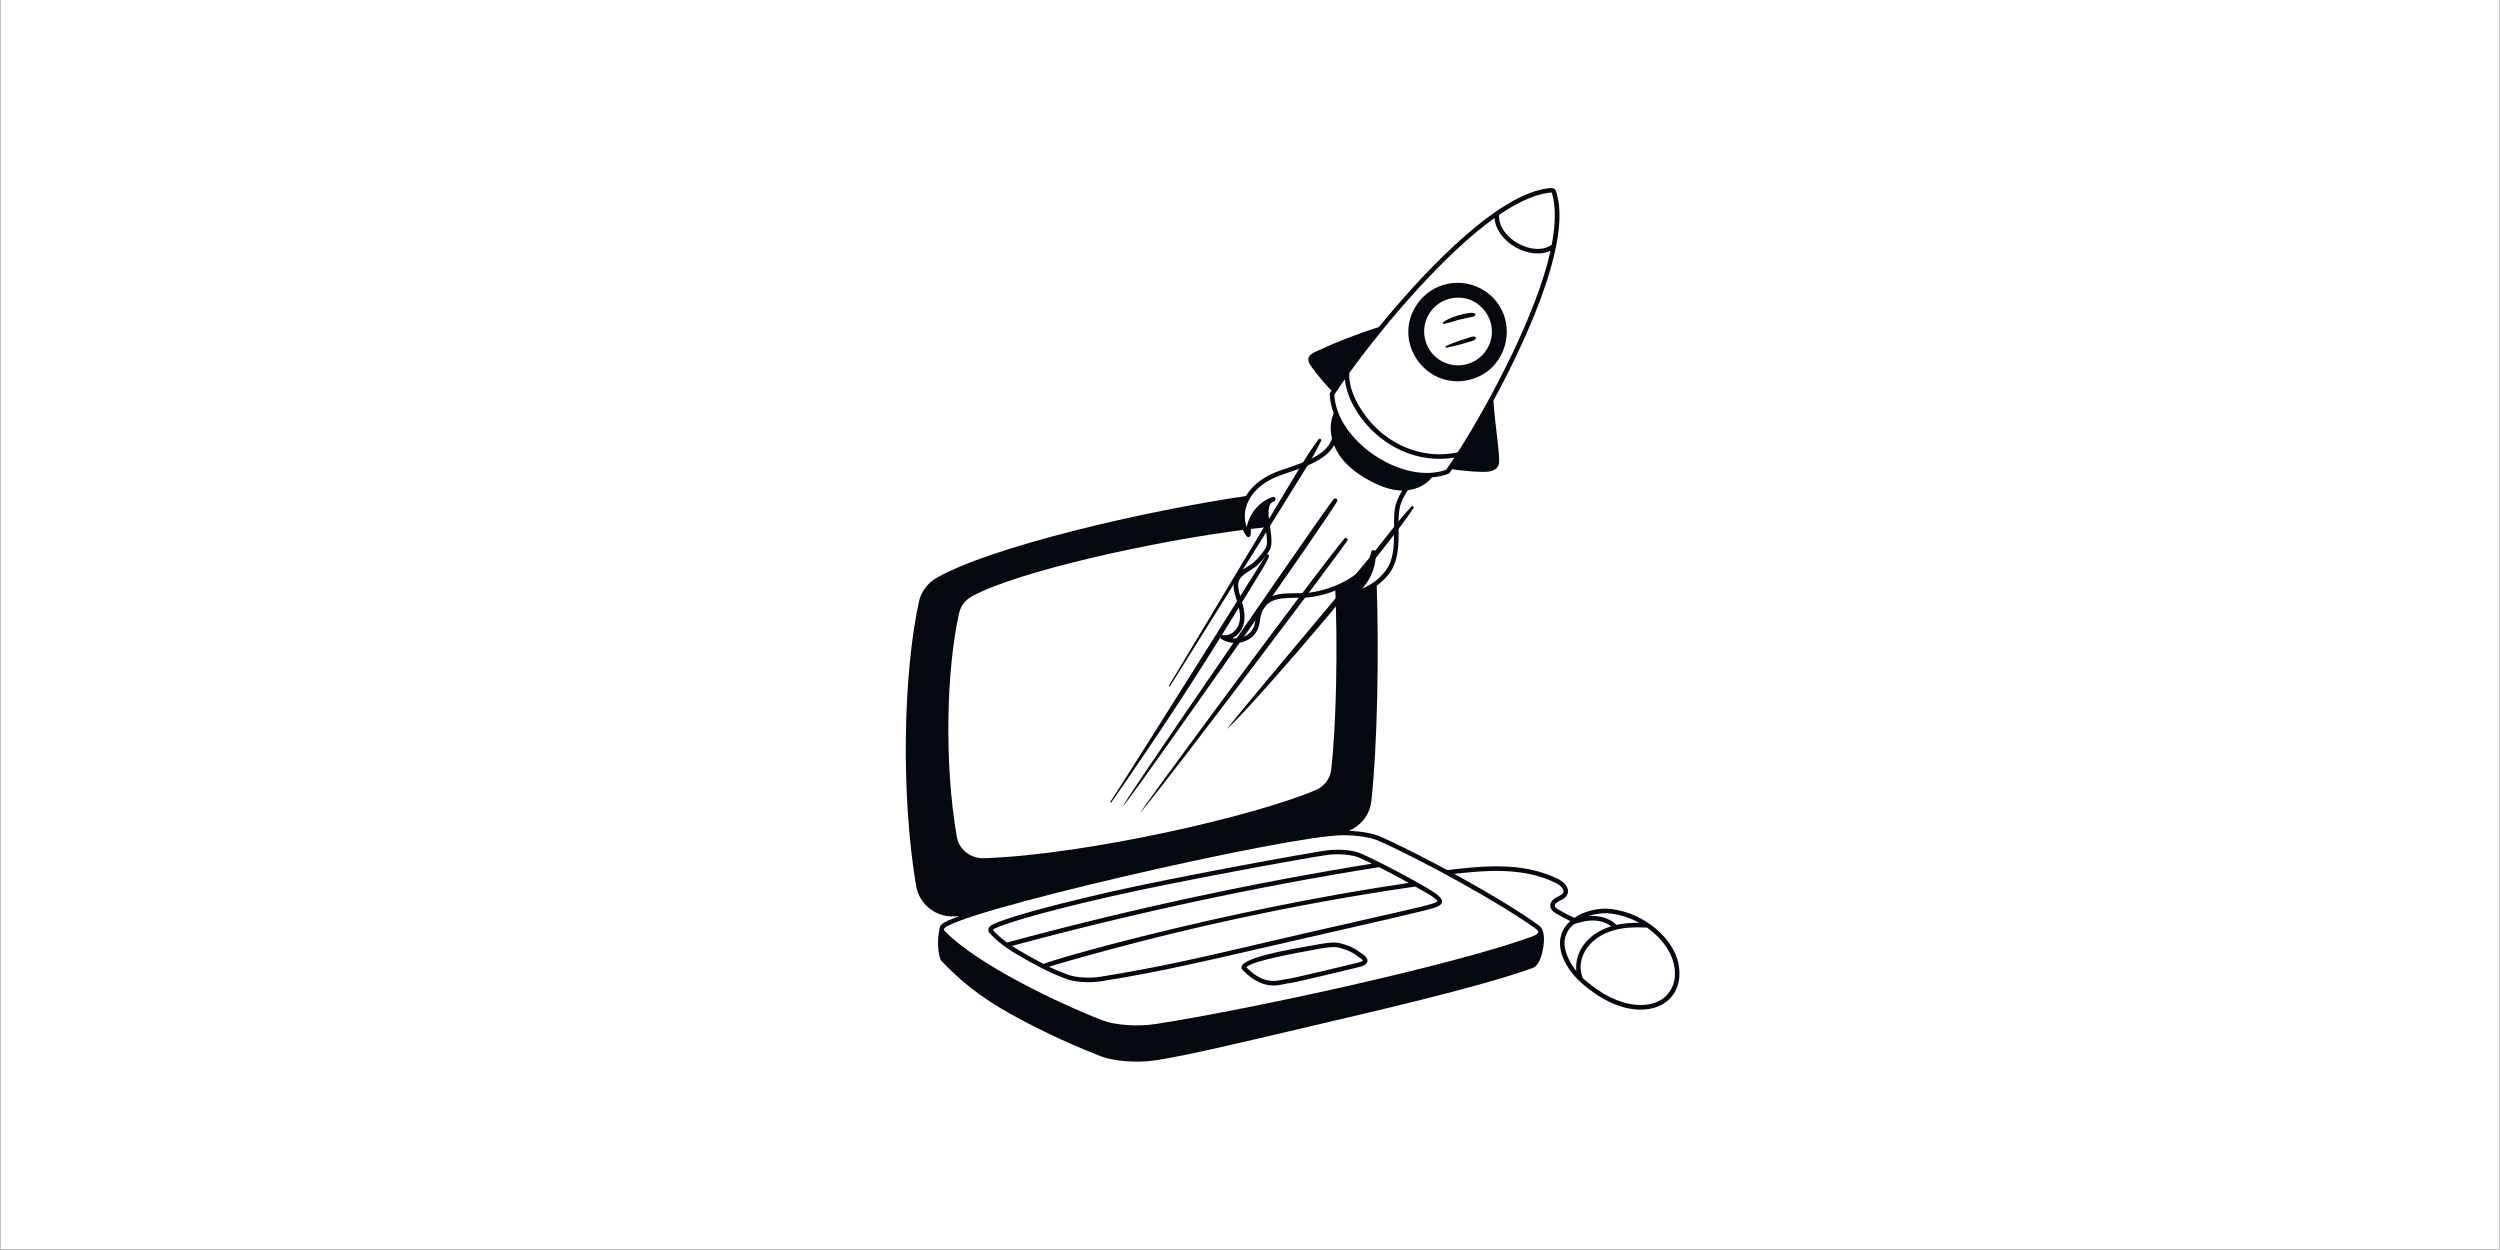
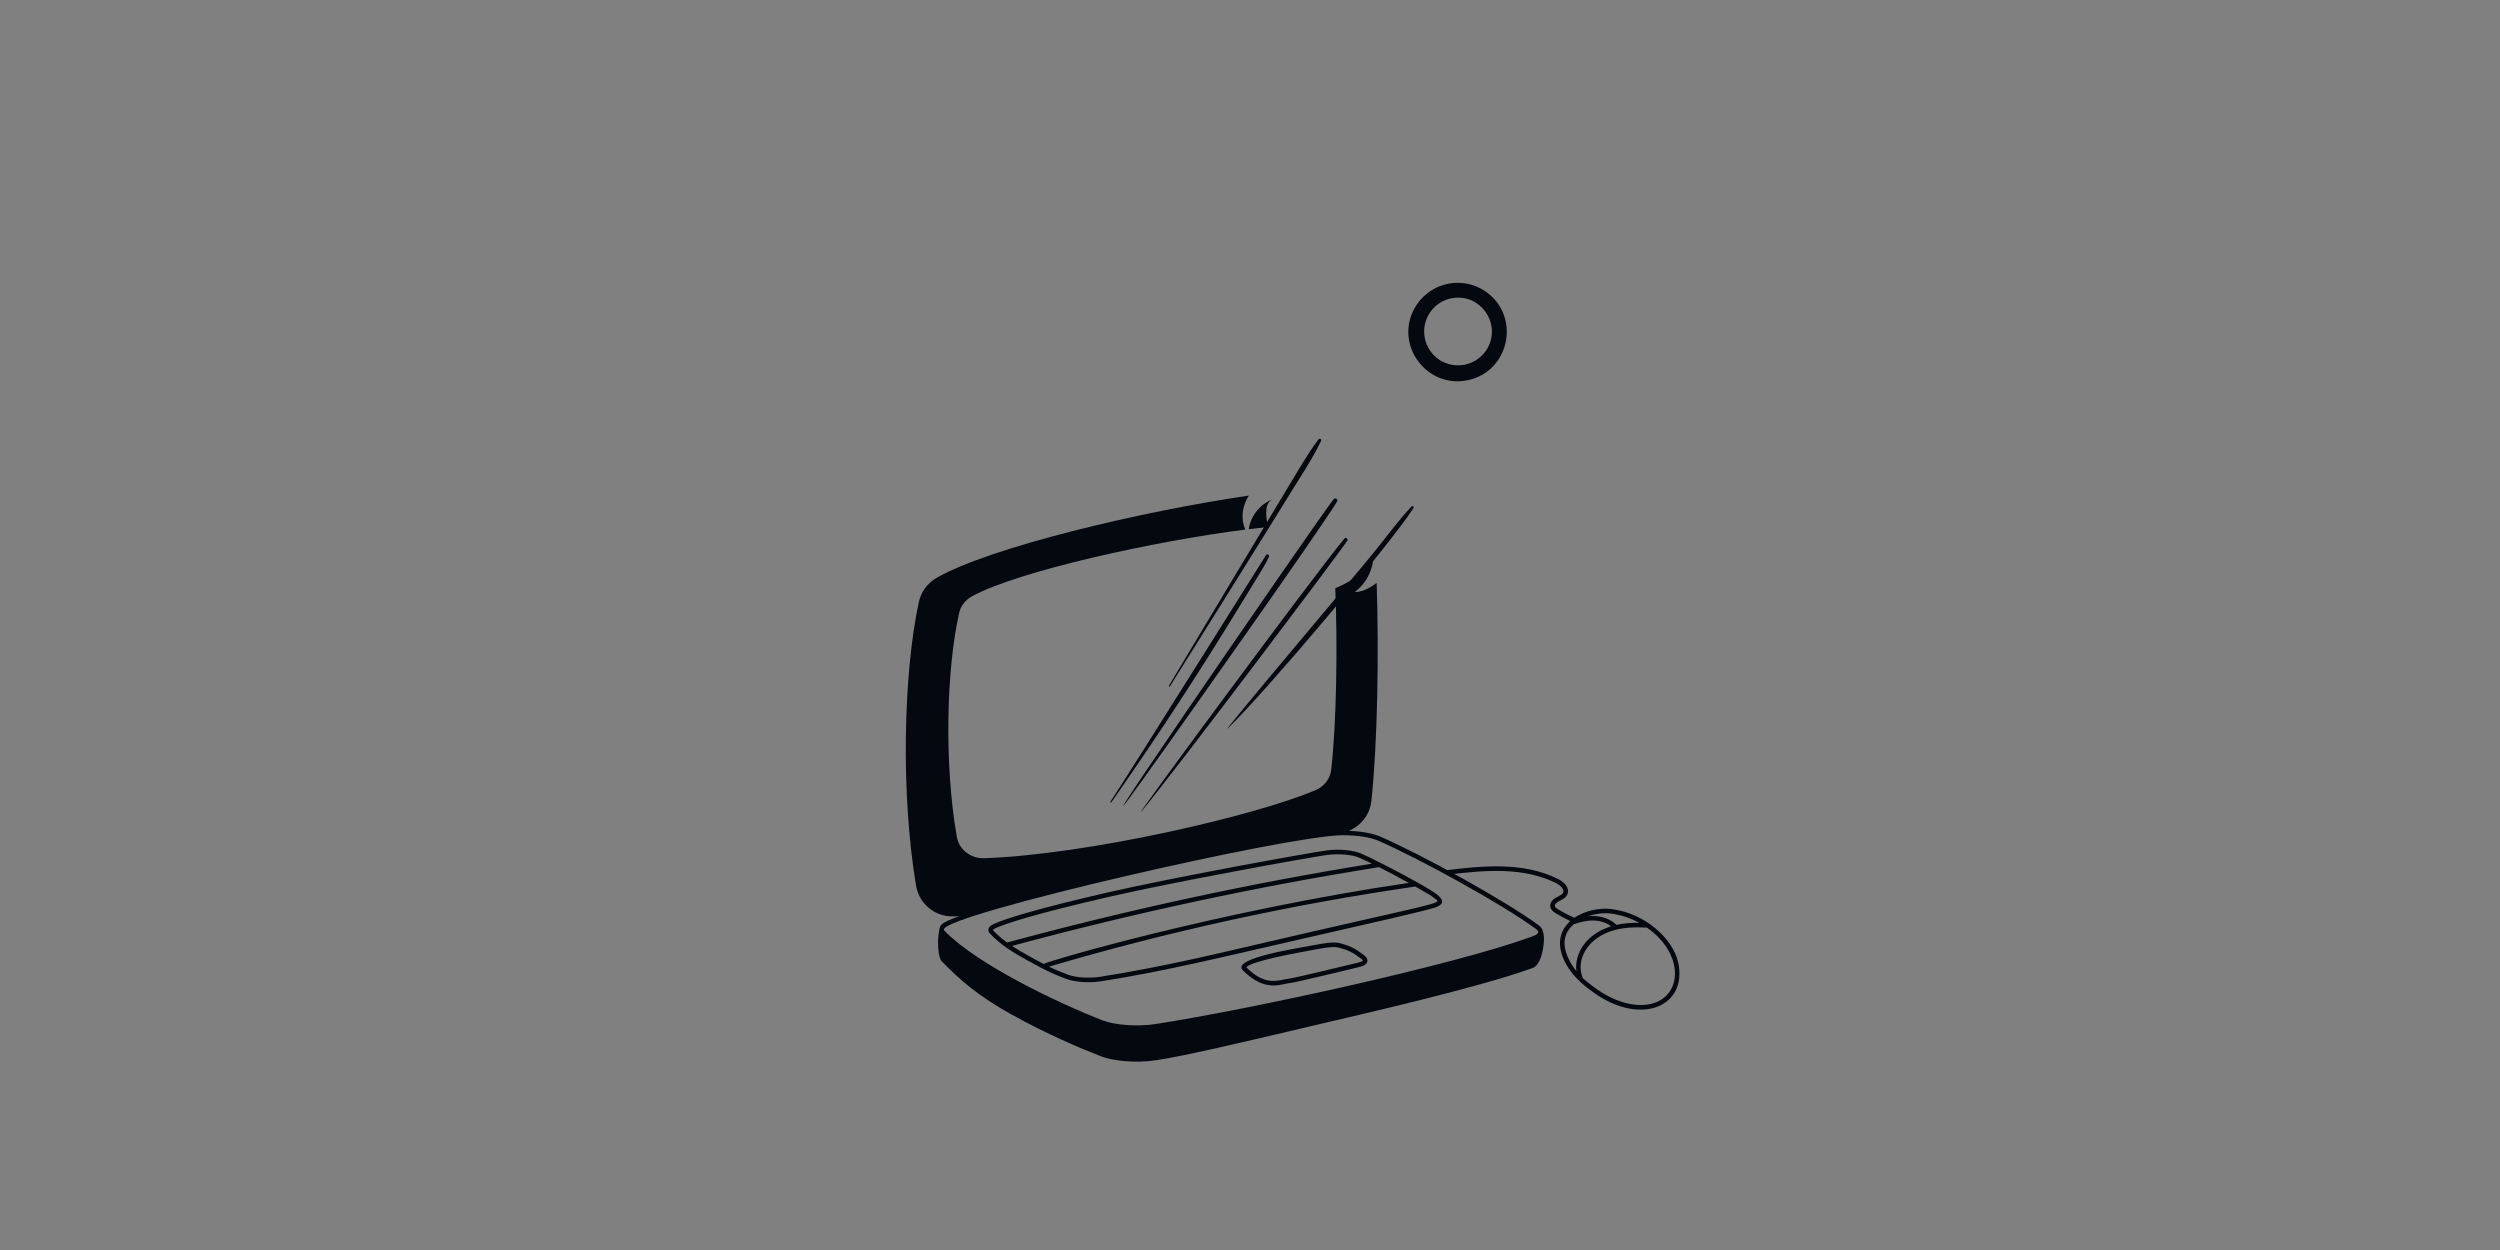
<svg xmlns="http://www.w3.org/2000/svg" version="1.2" preserveAspectRatio="xMidYMid meet" height="3456" viewBox="0 0 5184 2592" zoomAndPan="magnify" width="6912">
  <rect x="0" y="0" width="5184" height="2592" fill="#808080" stroke="none" />
  <g id="b56a36bd75">
-     <path d="M 1 0 L 5183 0 L 5183 2591 L 1 2591 Z M 1 0" style="stroke:none;fill-rule:nonzero;fill:#ffffff;fill-opacity:1;" />
    <path d="M 3479.656 1994.711 C 3469.102 1948.383 3413.555 1893.766 3340.832 1884.918 C 3317.547 1882.082 3286.965 1887.801 3264.551 1903.23 C 3253.098 1898.137 3241.887 1892.277 3231.18 1885.789 C 3227.82 1883.75 3224.645 1881.492 3224.113 1878.836 C 3223.402 1875.27 3227.707 1871.25 3232.328 1868.887 C 3237.75 1866.121 3246.449 1862.734 3249.957 1854.832 C 3255.684 1841.973 3244.297 1829.34 3230.477 1822.523 C 3156.477 1786.008 3072.469 1795.59 2993.352 1805.156 C 2992.395 1805.281 2991.816 1804.559 3007.359 1813.039 C 3080.727 1804.34 3158.598 1797.645 3226.285 1831.027 C 3234.168 1834.918 3244.664 1843.434 3241.297 1850.984 C 3239.969 1853.969 3238.062 1855.316 3227.973 1860.477 C 3218.195 1865.484 3213.312 1873.09 3214.828 1880.695 C 3216.07 1886.945 3221.059 1890.738 3226.277 1893.906 C 3231.254 1896.922 3246.051 1905.191 3256.055 1909.953 C 3223.734 1939.211 3231.578 1979.668 3257.242 2014.285 C 3268.906 2030.02 3284.859 2044.613 3307.43 2060.215 C 3405.918 2128.289 3500.266 2085.141 3479.676 1994.719 Z M 3339.684 1894.332 C 3360.453 1896.855 3380.617 1903.457 3398.938 1913.445 C 3381.004 1913.301 3365.945 1914.723 3352.051 1917.836 C 3335.652 1902.062 3313.699 1897.898 3293.156 1899.785 C 3307.602 1894.875 3324.727 1892.504 3339.684 1894.332 Z M 3268.688 2013.555 C 3254.359 1996.012 3240.605 1968.762 3244.996 1946.781 C 3247.426 1934.648 3253.941 1924.699 3262.789 1916.828 C 3264.352 1916.875 3309.004 1896.355 3340.938 1920.773 C 3289.23 1936.68 3264.723 1976.359 3268.695 2013.555 Z M 3416.93 2082.918 C 3385.691 2087.66 3347.734 2076.539 3312.805 2052.402 C 3297.82 2042.043 3280.996 2027.754 3281.945 2027.754 C 3266.953 1991.684 3290.453 1943.629 3348.977 1928.332 C 3367.434 1923.496 3387.871 1922 3415.051 1923.441 C 3495.988 1980.18 3488.477 2072.051 3416.93 2082.918 Z M 3416.93 2082.918" style="stroke:none;fill-rule:nonzero;fill:#040910;fill-opacity:1;" />
    <path d="M 2827.062 1979.621 C 2808.266 1965.758 2801.676 1962.465 2780.023 1956.113 C 2765.816 1951.957 2743 1956.301 2720.93 1960.457 C 2686.691 1966.914 2553.051 1987.418 2577.082 2011.875 C 2624.551 2060.262 2659.887 2038.801 2673.555 2038.801 C 2686.996 2037.246 2807.461 2007.875 2811.594 2006.918 C 2821.961 2004.555 2833.719 2001.871 2835.398 1993.801 C 2836.859 1986.82 2829.492 1981.387 2827.074 1979.602 Z M 2809.48 1997.688 C 2803.742 1998.996 2685.176 2027.922 2672.453 2029.395 C 2651.473 2031.801 2624.844 2046.664 2584.312 2005.711 C 2595.367 1992.367 2697.598 1974.453 2713.656 1971.477 C 2733.656 1967.766 2763.371 1961.117 2777.348 1965.215 C 2797.832 1971.219 2803.609 1974.102 2821.43 1987.246 C 2825.469 1990.227 2826.031 1991.789 2826.133 1991.789 C 2824.785 1994.188 2814.078 1996.637 2809.488 1997.68 Z M 2809.48 1997.688" style="stroke:none;fill-rule:nonzero;fill:#040910;fill-opacity:1;" />
    <path d="M 2978.879 1854.055 C 2962.074 1840.723 2863.461 1787.953 2822.121 1769.781 C 2806.047 1762.727 2776.145 1760.031 2751.004 1763.391 C 2713.445 1768.418 2434.262 1819.078 2299.82 1849.93 C 2144.027 1885.695 2083.699 1905.562 2060.531 1915.938 C 2047.613 1921.723 2047.301 1930.25 2052.766 1935.902 C 2075.809 1959.781 2098.258 1973.703 2129.547 1991.004 C 2175.797 2016.582 2184.465 2019.652 2210.746 2029.809 C 2226.281 2035.812 2255.965 2038.98 2282.578 2034.855 C 2417.258 2013.906 2534.668 1984.383 2713.789 1943.68 C 2834.414 1916.27 2959.145 1887.934 2976.293 1881.73 C 2995.734 1874.703 2993.465 1865.617 2978.891 1854.047 Z M 2058.902 1928.496 C 2059.004 1928.086 2060.238 1926.473 2064.41 1924.605 C 2083.066 1916.25 2138.727 1896.648 2301.941 1859.188 C 2436.168 1828.375 2714.793 1777.816 2752.266 1772.797 C 2775.473 1769.695 2803.875 1772.133 2818.301 1778.469 C 2825.168 1781.484 2833.996 1785.535 2844.949 1790.848 C 2593.133 1831.465 2338.617 1886.48 2088.129 1954.441 C 2071.723 1942.738 2059.562 1929.586 2058.902 1928.496 Z M 2098.449 1961.469 C 2350.441 1893.395 2606.461 1838.445 2859.602 1798.102 C 2880.77 1808.762 2900.316 1819.289 2921.047 1830.773 C 2527.098 1888.746 2167.52 1994.121 2164.125 1998.922 C 2144.633 1988.785 2116.836 1973.496 2098.449 1961.469 Z M 2545.09 1972.594 C 2420.473 2001.758 2332.754 2017.453 2281.117 2025.484 C 2258.629 2028.984 2229.848 2027.043 2214.16 2020.973 C 2198.996 2015.109 2189.52 2011.535 2175.145 2004.488 C 2423.25 1931.301 2678.766 1875.414 2934.715 1838.352 C 2965.395 1855.461 2967.793 1857.355 2972.992 1861.48 C 2991.398 1876.105 3013.164 1863.074 2545.09 1972.594 Z M 2545.09 1972.594" style="stroke:none;fill-rule:nonzero;fill:#040910;fill-opacity:1;" />
-     <path d="M 2628.777 1092.941 C 2624.945 1067.656 2621.172 1041.539 2640.336 1035.031 C 2613.582 1044.117 2593.402 1069.469 2589.398 1097.293 C 2603.133 1095.613 2616.297 1094.156 2628.777 1092.941 Z M 2628.777 1092.941" style="stroke:none;fill-rule:nonzero;fill:#040910;fill-opacity:1;" />
+     <path d="M 2628.777 1092.941 C 2624.945 1067.656 2621.172 1041.539 2640.336 1035.031 C 2613.582 1044.117 2593.402 1069.469 2589.398 1097.293 C 2603.133 1095.613 2616.297 1094.156 2628.777 1092.941 Z " style="stroke:none;fill-rule:nonzero;fill:#040910;fill-opacity:1;" />
    <path d="M 3191.254 1919.086 C 3117.125 1864.734 2947.535 1772.211 2862.465 1734.836 C 2847.074 1728.074 2822.871 1723.812 2797.332 1722.734 C 2825.316 1710.289 2840.863 1686.582 2843.668 1660.906 C 2856.473 1543.906 2859.48 1352.824 2854.66 1208.684 C 2840.699 1219.465 2823.934 1227.887 2808.996 1227.781 C 2834.469 1209.035 2849.605 1177.055 2847.965 1145.473 C 2842.523 1178.164 2807.348 1204.348 2768.793 1219.691 C 2773.773 1335.98 2771.516 1499.418 2760.305 1596.559 C 2758.211 1614.691 2746.051 1630.605 2728.562 1638.09 C 2601.992 1692.301 2253.727 1772.098 2040.75 1779.637 C 2013.152 1780.508 1988.805 1761.883 1984.246 1736.078 C 1957.406 1584.051 1962.5 1386.949 1989.004 1270.582 C 1992.258 1256.34 2001.922 1243.906 2015.531 1236.469 C 2111.652 1184.035 2395.891 1121.621 2582.297 1098.168 C 2573.199 1078.09 2574.426 1050.957 2589.637 1027.656 C 2366.691 1060.09 2051.828 1135.117 1941.957 1198.344 C 1923.18 1209.156 1909.824 1227.316 1905.32 1248.172 C 1873.066 1397.512 1867.715 1646.512 1899.555 1836.672 C 1905.926 1874.703 1939.805 1901.703 1977.406 1900.223 C 1981.258 1900.082 1985.145 1899.91 1989.07 1899.73 C 1944.715 1916.043 1949.828 1918.055 1946.688 1934.469 C 1943.219 1952.613 1945.598 1985.863 1952.398 1992.891 C 1990.277 2032.066 2029.227 2065.895 2098.211 2104.059 C 2171.938 2144.848 2239.445 2173.527 2283.09 2190.41 C 2308.363 2200.188 2355.992 2204.949 2397.977 2198.422 C 2460.066 2188.77 2565.879 2163.816 2712.328 2129.277 C 2830.902 2101.309 3063.816 2048.504 3178.402 2007.125 C 3193.594 2001.633 3198.859 1972.852 3200.109 1964.152 C 3202.395 1948.238 3203.418 1927.973 3191.27 1919.078 Z M 3175.156 1942.691 C 3012.188 2001.539 2594.672 2092.586 2396.508 2123.398 C 2359.625 2129.125 2312.34 2125.91 2286.496 2115.914 C 2195.98 2080.891 2026.848 2000.344 1959.188 1930.762 C 1957.746 1929.273 1957.121 1927.965 1957.34 1926.844 C 1963.457 1894.855 2672.316 1731.902 2784.773 1731.902 C 2813.426 1731.902 2841.781 1736.098 2858.652 1743.512 C 2942.859 1780.52 3112.355 1873.004 3185.656 1926.73 C 3195 1933.586 3186.824 1938.48 3175.168 1942.691 Z M 3175.156 1942.691" style="stroke:none;fill-rule:nonzero;fill:#040910;fill-opacity:1;" />
    <path d="M 3079.598 603.852 C 3032.738 572.281 2969.398 584.797 2937.957 631.496 C 2886.914 707.301 2953.832 805.855 3042.148 788.652 C 3131.164 771.27 3154.504 654.297 3079.598 603.852 Z M 3081.57 726.621 C 3059.949 758.73 3016.219 767.266 2984.117 745.645 C 2952.004 724.012 2943.469 680.301 2965.09 648.188 C 2978.746 627.91 3000.902 617.168 3023.473 617.168 C 3078.668 617.168 3113.211 679.617 3081.57 726.621 Z M 3081.57 726.621" style="stroke:none;fill-rule:nonzero;fill:#040910;fill-opacity:1;" />
-     <path d="M 3228.961 404.625 C 3225.234 390.066 3223.496 388.188 3205.078 391.176 C 3091.113 409.613 2932.484 588.297 2859.27 678.109 C 2813.957 692.344 2769.223 709.812 2726.297 730.043 C 2711.75 736.879 2709.141 745.91 2717.848 758.199 C 2730.848 776.531 2745.352 794 2760.969 810.172 C 2758.266 814.27 2757.254 815.348 2757.32 817.32 C 2757.746 830.352 2760.562 843.66 2765.484 856.852 C 2758.305 873.562 2757.973 891.988 2761.996 909.059 C 2749.363 952.988 2674.406 965.793 2638.441 982.027 C 2611.754 994.082 2591.129 1012.652 2580.355 1034.332 C 2567.57 1060.07 2569.391 1091.207 2584.887 1111.805 C 2587.648 1115.496 2593.52 1113.438 2593.414 1108.848 C 2592.871 1086.438 2604.434 1064.082 2622.18 1050.234 C 2616.344 1076.562 2633.539 1120.16 2624.617 1136.016 C 2619.285 1145.492 2608.91 1157.168 2601.656 1164.289 C 2590.438 1175.301 2570.91 1180.523 2562.09 1196.941 C 2546.641 1225.695 2580.012 1258.852 2568.984 1293.922 C 2564.707 1307.512 2550.555 1319.926 2536.359 1316.711 C 2531.059 1315.527 2528.277 1322.742 2532.945 1325.445 C 2563.246 1342.934 2600.48 1329.996 2610 1299.801 C 2612.383 1292.234 2612.57 1284.988 2614.23 1277.875 C 2624.008 1236.102 2661.184 1240.18 2700.965 1239.438 C 2747.73 1238.539 2812.172 1212.629 2839.375 1176.285 C 2833.637 1195.148 2821.953 1212.344 2806.188 1223.941 C 2802.719 1226.504 2804.055 1232.504 2809.262 1232.504 C 2834.289 1232.504 2864.41 1210.711 2880.117 1190.121 C 2900.422 1163.512 2900.27 1129.551 2900.125 1096.695 C 2899.957 1057.957 2900.164 1045.645 2919.371 1016.5 C 2938.129 1014.121 2957.297 1005.512 2969.332 989.805 C 2981.348 988.887 2992.84 986.438 3003.578 982.406 C 3005.578 981.648 3006.031 980.426 3011.184 972.84 C 3030.852 976.52 3076.051 980.102 3088.656 977.684 C 3098.367 975.816 3105.309 970.809 3107.699 963.934 C 3112.156 951.055 3099.496 879.215 3096.812 830.668 C 3151.391 730.375 3257.621 514.531 3228.961 404.594 Z M 3108.449 445.508 C 3156.312 412.988 3189.383 403.332 3206.586 400.535 C 3210.25 399.949 3216.375 398.961 3217.484 399.371 C 3218.367 400.395 3219.523 406.047 3219.77 407.012 C 3223.164 420.055 3228.211 452.07 3217.742 507.43 C 3180.762 534.477 3105.707 494.418 3108.438 445.5 Z M 2891.59 1060.629 C 2887.824 1101.602 2898.086 1150.934 2872.566 1184.387 C 2861.387 1199.039 2842.457 1214.031 2824.672 1220.168 C 2843.402 1200.281 2854.102 1172.418 2852.699 1145.227 C 2852.402 1139.594 2844.219 1139.129 2843.281 1144.695 C 2834.98 1194.496 2751.617 1228.988 2700.766 1229.973 C 2697.086 1230.051 2693.332 1230.059 2689.539 1230.07 C 2654.887 1230.172 2615.613 1230.285 2604.984 1275.734 C 2603.277 1283.016 2602.984 1290.527 2600.945 1296.977 C 2595.633 1313.82 2577.527 1326.602 2555.355 1323.387 C 2566.102 1318.219 2574.57 1307.777 2578.031 1296.797 C 2583.73 1278.684 2579.328 1259.941 2573.555 1242.121 C 2561.984 1206.398 2566.688 1198.457 2591.281 1183.371 C 2597.18 1179.746 2603.285 1176.012 2608.293 1171.09 C 2616.363 1163.168 2627.062 1151.02 2632.875 1140.691 C 2646.93 1115.742 2614.402 1048.906 2641.809 1039.547 C 2644.293 1038.703 2645.641 1036 2644.797 1033.523 C 2643.961 1031.039 2641.277 1029.723 2638.785 1030.559 C 2611.328 1039.879 2590.645 1064.754 2585.277 1092.941 C 2572.559 1059.16 2589.27 1014.66 2642.34 990.688 C 2675.922 975.531 2744.488 963.477 2766.422 923.191 C 2779.5 956.516 2808.891 979.941 2840.34 996.844 C 2861.129 1008.004 2883.977 1016.984 2907.656 1017.215 C 2899.711 1030.262 2893.062 1044.812 2891.602 1060.641 Z M 2998.863 974.062 C 2908.586 1006.477 2771.43 914.512 2766.852 818.488 C 2773.223 808.738 2780.555 797.977 2788.711 786.387 C 2795.133 855.117 2873.43 951.406 2985.148 951.406 C 2995.43 951.406 3005.672 950.57 3015.727 948.902 C 3009.777 958.023 3004.125 966.445 2998.852 974.062 Z M 3022.828 937.891 C 2943.105 955.387 2859.82 915.965 2816.535 839.258 C 2803.316 815.832 2797.047 793.801 2797.805 773.621 C 2872.707 669.621 2996.246 525.438 3099.051 452.062 C 3102.75 502.297 3172.02 540.434 3215.199 519.938 C 3187.656 646.289 3093.52 827.129 3022.828 937.891 Z M 3022.828 937.891" style="stroke:none;fill-rule:nonzero;fill:#040910;fill-opacity:1;" />
-     <path d="M 2994.32 671.719 C 3012.938 667.848 3011.863 665.324 3041.996 659.312 C 3055.871 656.543 3054.344 657.094 3058.07 654.781 C 3060.203 653.461 3059.703 650.371 3057.398 649.602 C 3055.062 648.824 3054.191 648.246 3048.672 648.863 C 3031.988 650.711 3006.176 657.891 2992.734 667.961 C 2990.906 669.328 2991.93 672.219 2994.32 671.719 Z M 2994.32 671.719" style="stroke:none;fill-rule:nonzero;fill:#040910;fill-opacity:1;" />
-     <path d="M 2999.945 720.91 C 3021.859 716.445 3030.645 713.559 3046.68 708.836 C 3051.062 707.547 3057.352 706.496 3060.043 702.445 C 3061.133 700.805 3059.93 698.984 3058.383 698.367 C 3053.965 696.594 3047.59 699.688 3043.344 701.051 C 3028.84 705.719 3019.879 708.277 2998.883 717.059 C 2996.547 718.035 2997.355 721.434 2999.945 720.91 Z M 2999.945 720.91" style="stroke:none;fill-rule:nonzero;fill:#040910;fill-opacity:1;" />
    <path d="M 2304.566 1663.715 C 2408.758 1513.672 2478.047 1407.527 2562.719 1269.793 C 2619.848 1176.859 2623.906 1170.602 2631.184 1154.688 C 2633.07 1150.562 2627.863 1147.613 2625.168 1151.168 C 2624.402 1152.184 2340.57 1604.887 2302.527 1662.512 C 2301.684 1663.793 2303.715 1664.949 2304.578 1663.707 Z M 2304.566 1663.715" style="stroke:none;fill-rule:nonzero;fill:#040910;fill-opacity:1;" />
    <path d="M 2417.691 1549.434 C 2443.59 1512.969 2731.836 1106.367 2772.625 1039.867 C 2775.66 1034.926 2768.395 1031.145 2765.078 1035.457 C 2722.047 1091.375 2103.797 1991.363 2417.691 1549.434 Z M 2417.691 1549.434" style="stroke:none;fill-rule:nonzero;fill:#040910;fill-opacity:1;" />
    <path d="M 2367.348 1682.008 C 2433.832 1602.211 2770.586 1155.348 2793.852 1121.223 C 2796.242 1117.715 2790.664 1113.332 2787.914 1116.645 C 2721.68 1196.422 2333.891 1722.156 2367.348 1682.008 Z M 2367.348 1682.008" style="stroke:none;fill-rule:nonzero;fill:#040910;fill-opacity:1;" />
    <path d="M 2426.109 1423.043 C 2467.695 1356.75 2632.676 1092.676 2673.211 1026.688 C 2695.836 989.844 2720.531 953.359 2739.348 914.371 C 2741.121 910.699 2736.359 908.062 2733.969 911.23 C 2710.43 942.348 2691.121 976.945 2670.859 1010.223 C 2650.59 1043.5 2446.168 1384.453 2423.918 1421.781 C 2423.082 1423.176 2425.234 1424.43 2426.09 1423.055 Z M 2426.109 1423.043" style="stroke:none;fill-rule:nonzero;fill:#040910;fill-opacity:1;" />
    <path d="M 2546.938 1509.574 C 2629.629 1428.734 2882.25 1129.285 2931.055 1053.555 C 2932.73 1050.945 2928.863 1047.941 2926.746 1050.234 C 2900.297 1078.82 2876.91 1110.344 2852.633 1140.75 C 2816.641 1185.816 2520.555 1535.359 2546.938 1509.574 Z M 2546.938 1509.574" style="stroke:none;fill-rule:nonzero;fill:#040910;fill-opacity:1;" />
  </g>
</svg>